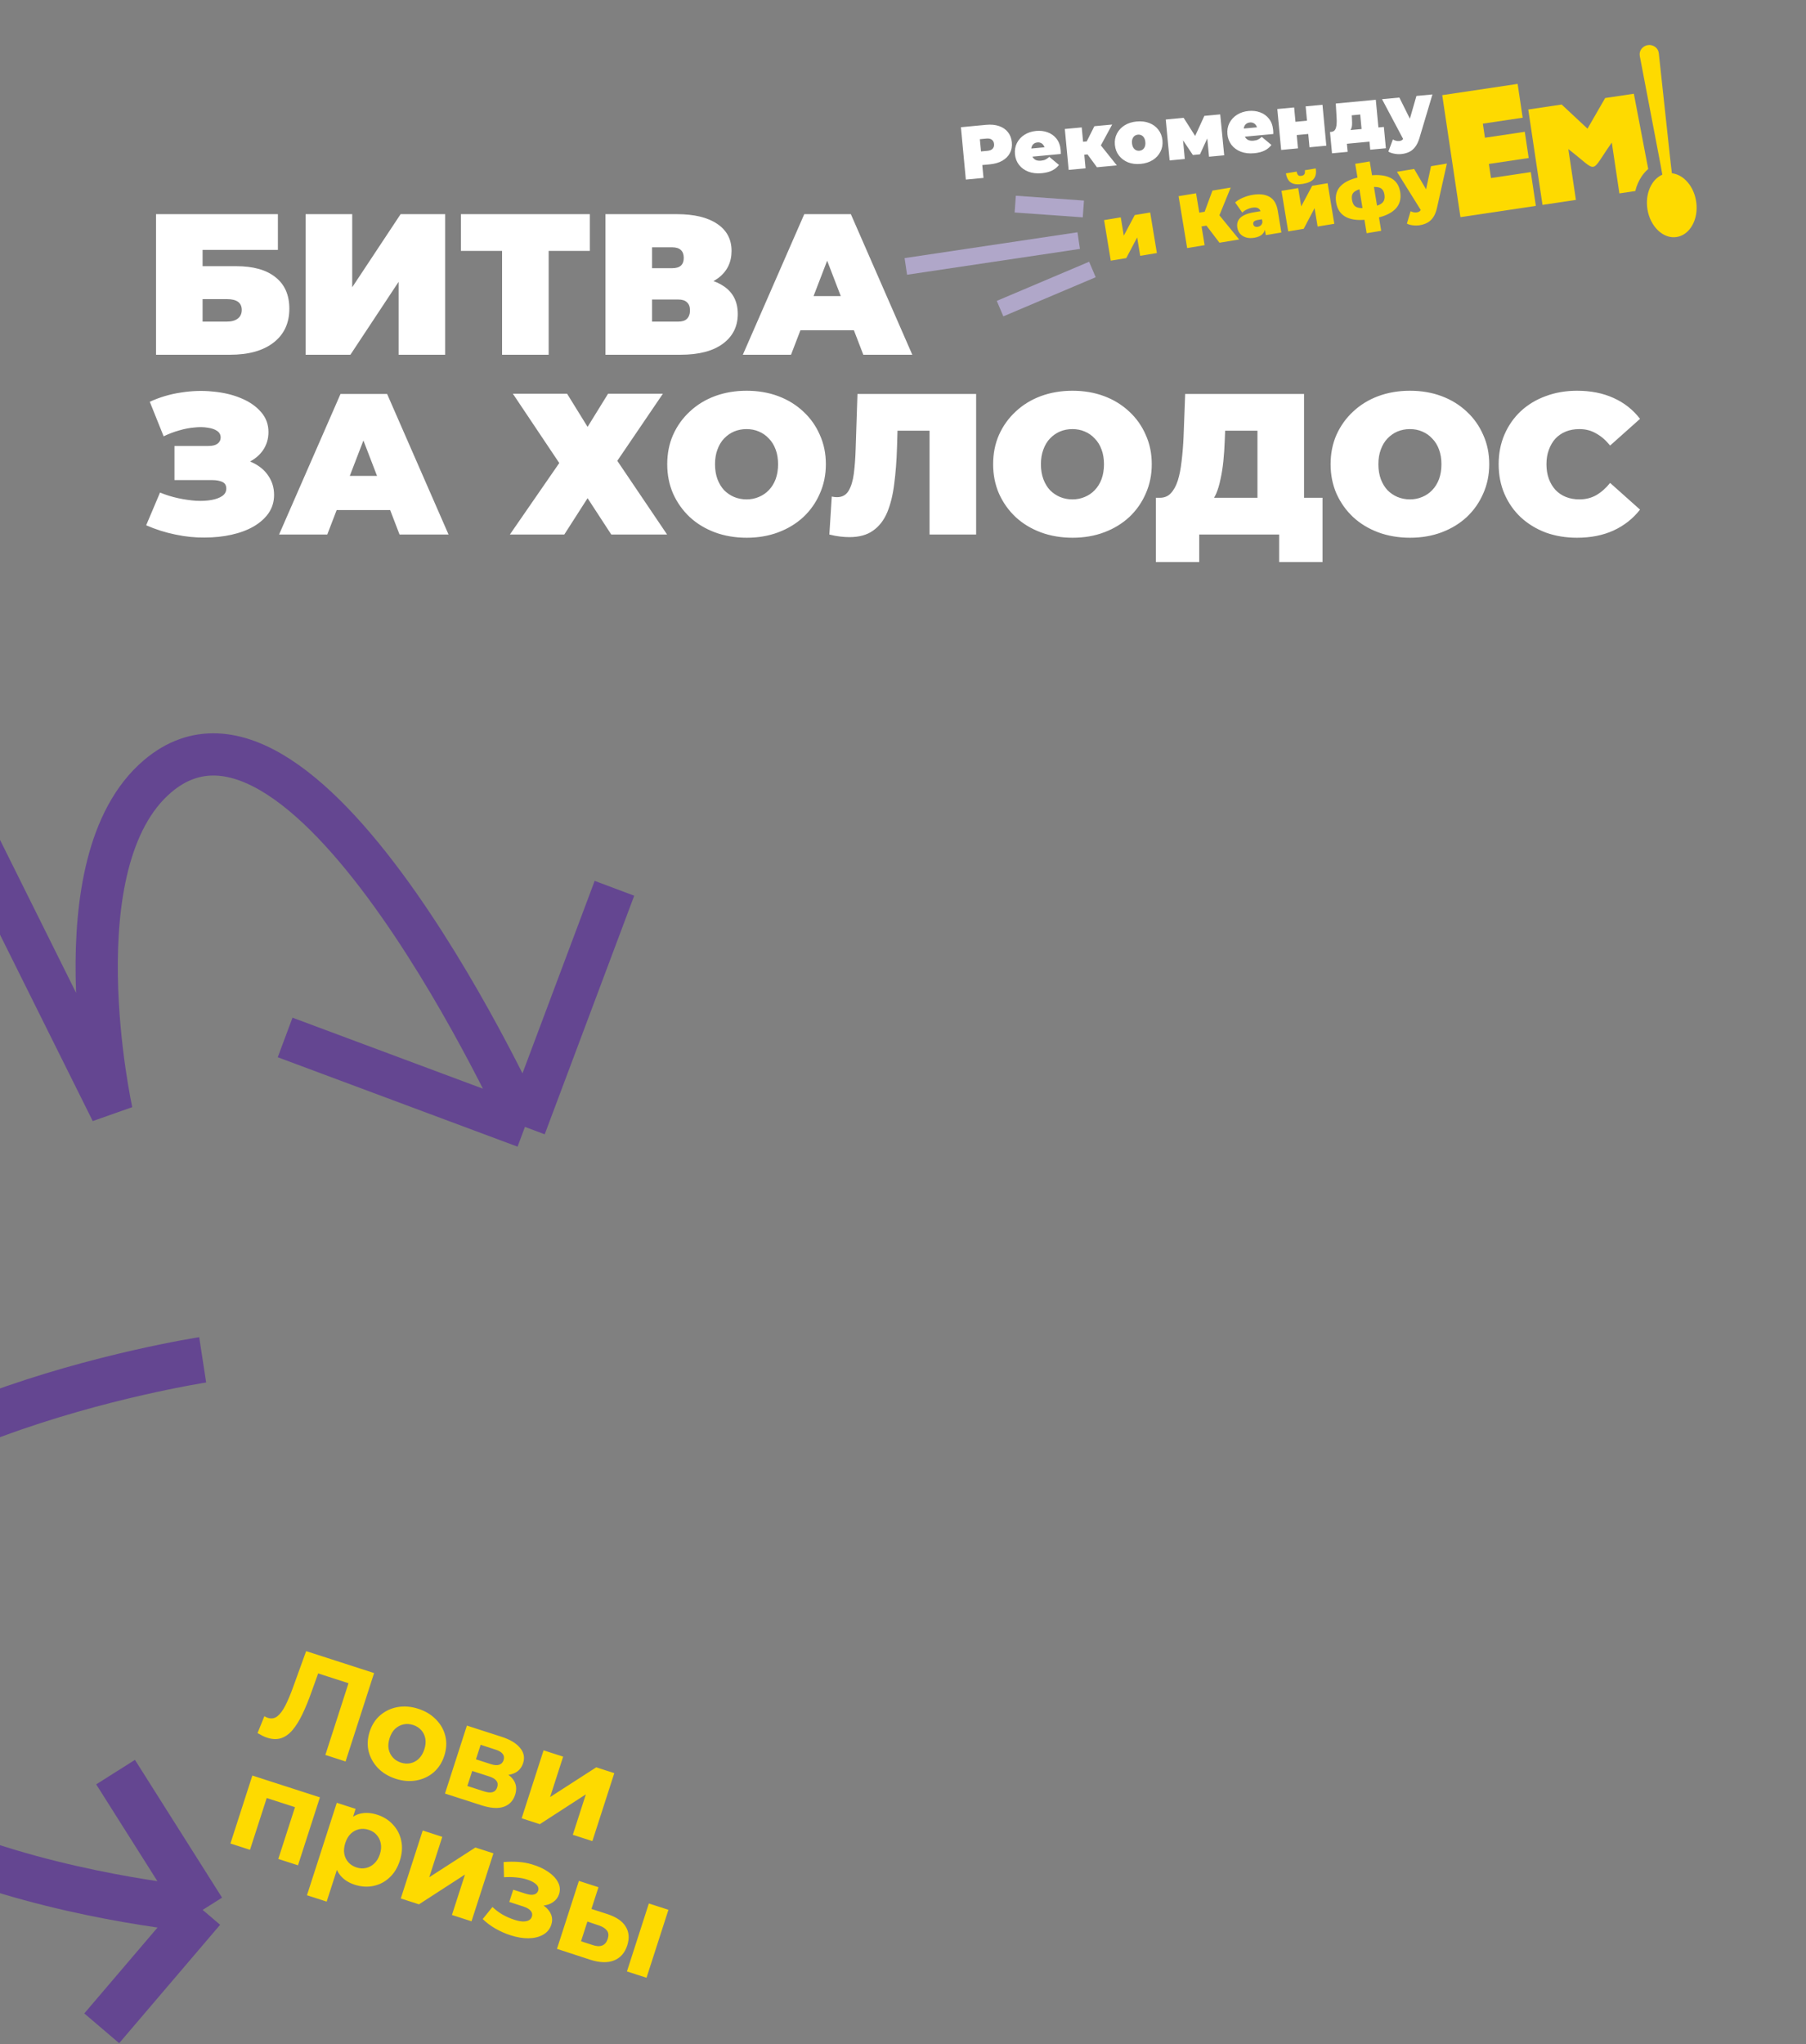
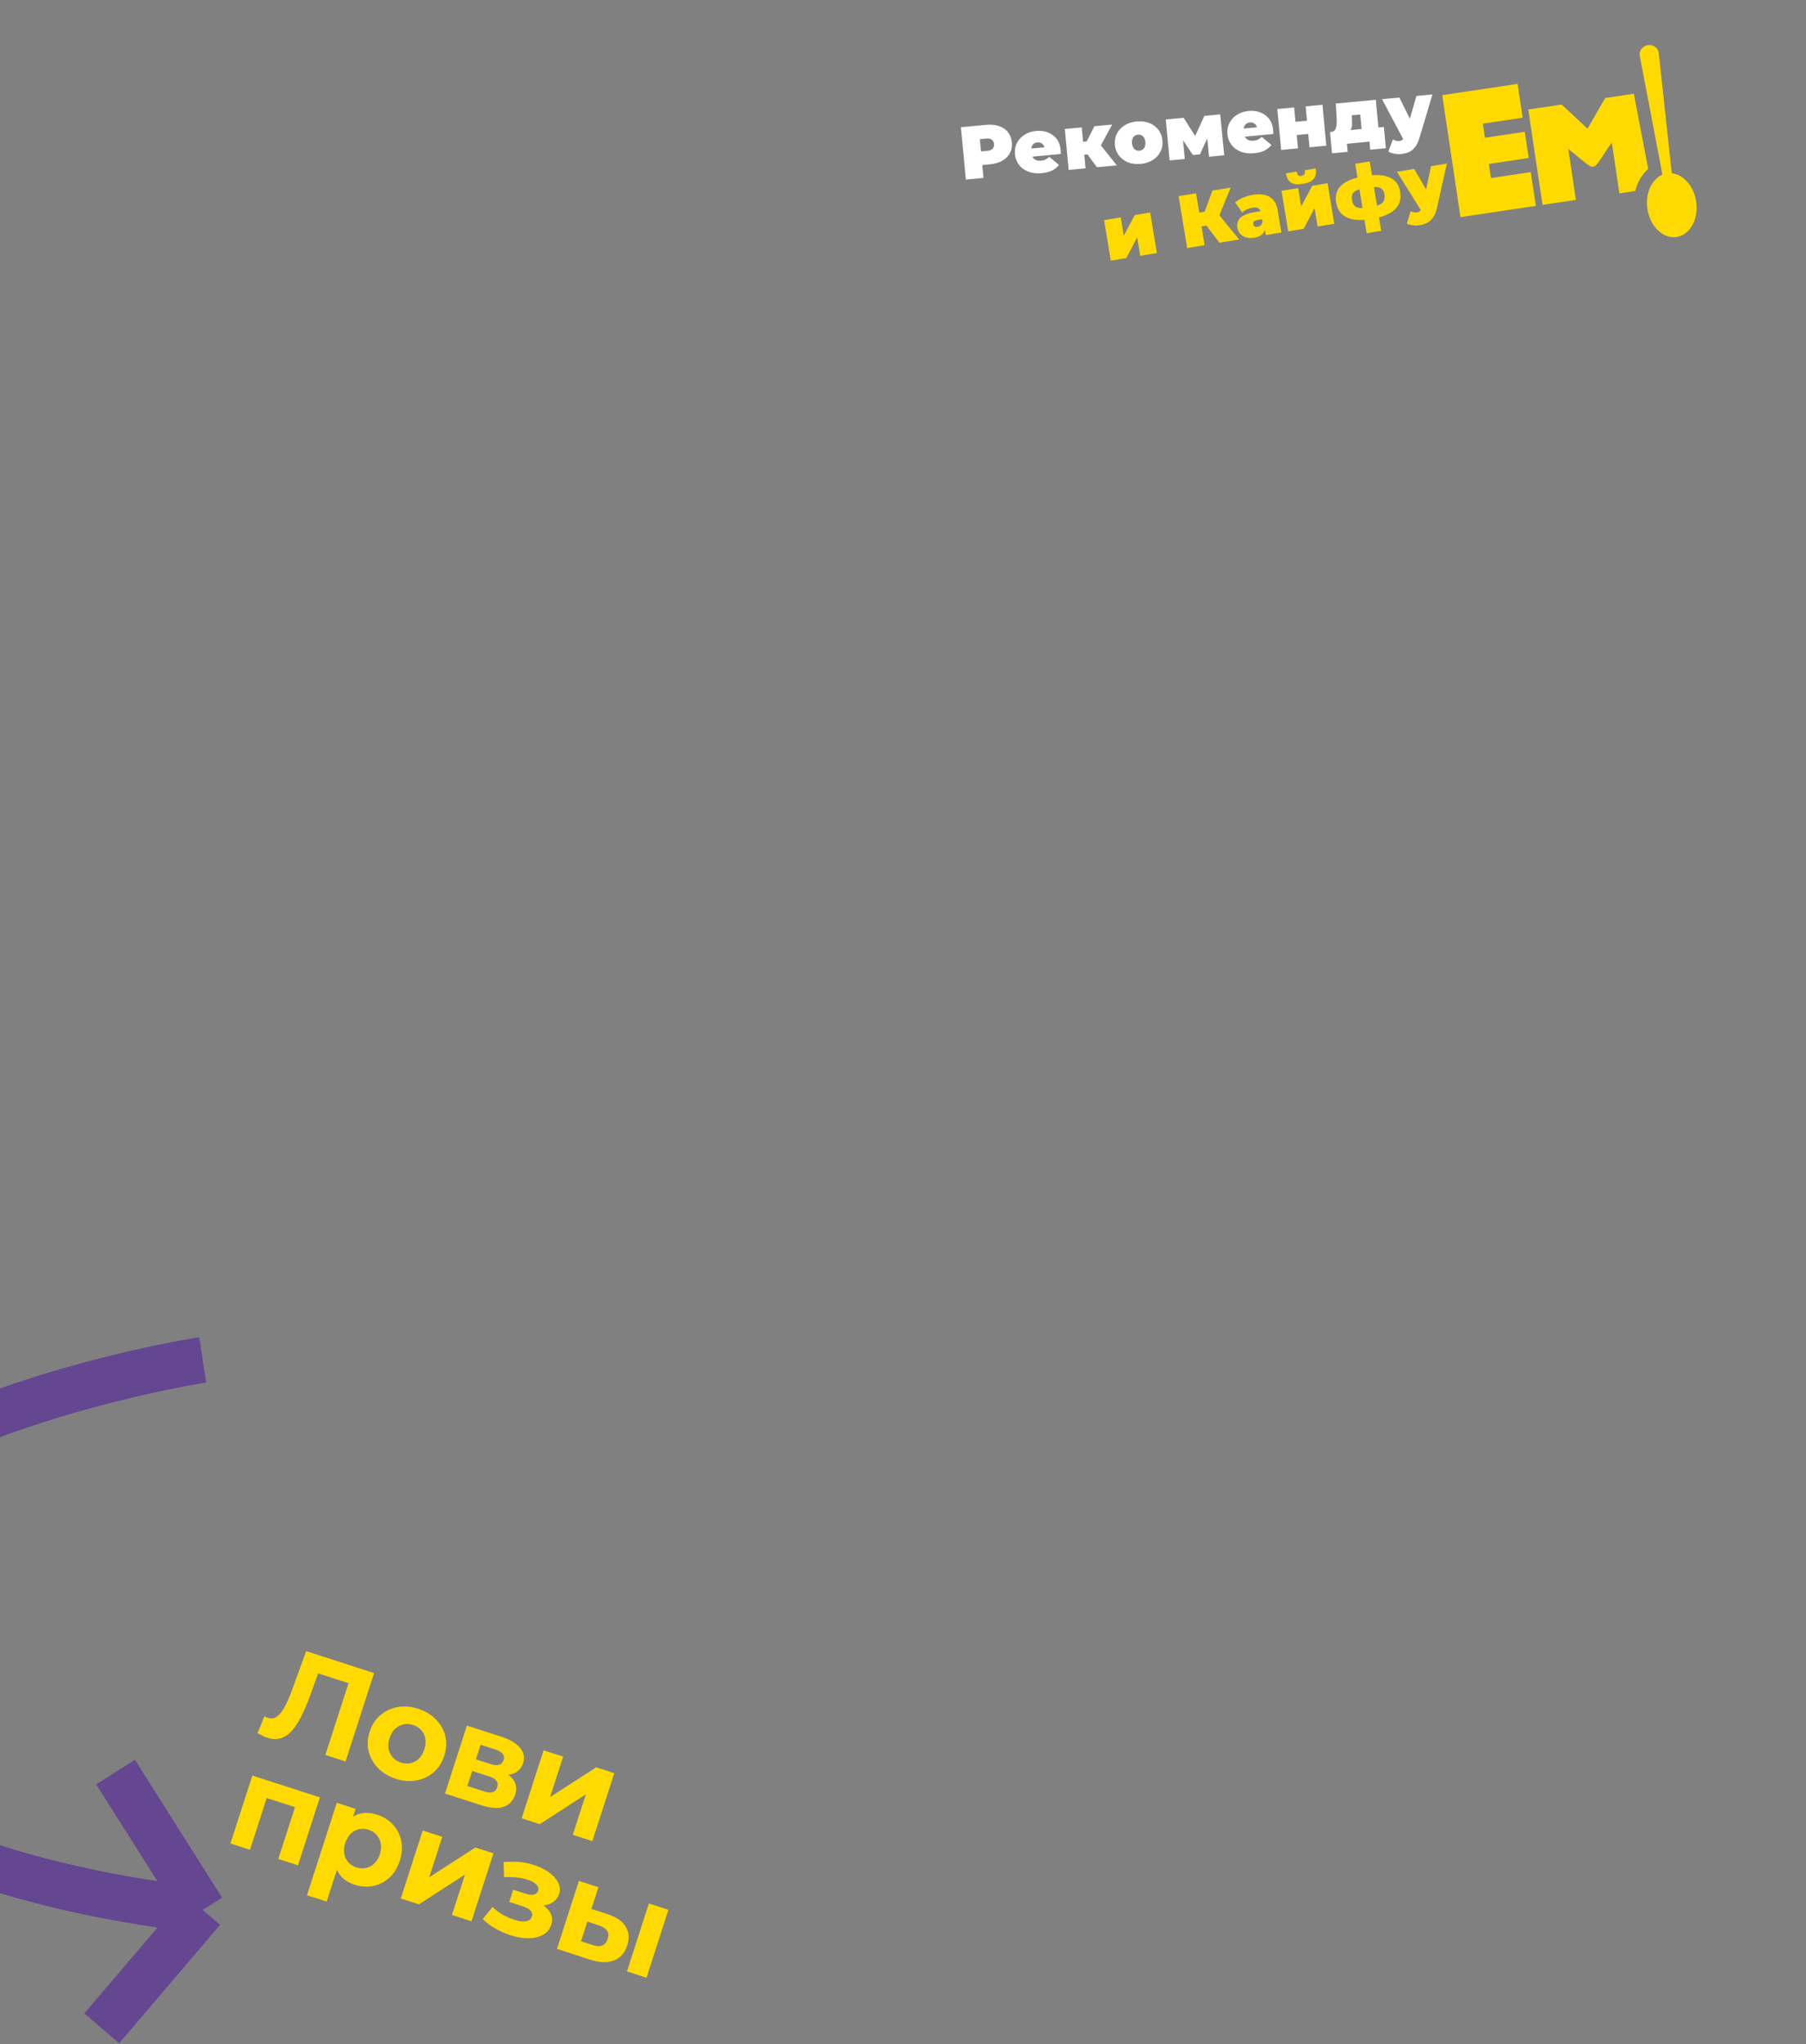
<svg xmlns="http://www.w3.org/2000/svg" width="1497" height="1694" viewBox="0 0 1497 1694" fill="none">
  <rect x="0" y="0" width="1497" height="1694" fill="#808080" stroke="none" />
-   <path d="M898.011 173.182L841.527 169.165M894.151 199.398L750.836 220.803M905.503 223.342L828.951 255.775" stroke="#C8BAED" stroke-opacity="0.66" stroke-width="13.939" />
  <path d="M920.724 216.028L915.18 182.42L929.004 180.14L931.508 195.316L940.617 178.224L953.396 176.116L958.94 209.724L945.116 212.005L942.602 196.767L933.565 213.91L920.724 216.028ZM1010.82 201.167L996.802 182.778L1007.24 174.114L1027.16 198.471L1010.82 201.167ZM984.029 205.586L976.935 162.578L991.435 160.186L998.529 203.194L984.029 205.586ZM991.787 188.339L989.902 176.911L1006.18 174.225L1008.07 185.653L991.787 188.339ZM1009.8 180.824L996.241 181.672L1005.01 157.946L1020.13 155.453L1009.8 180.824ZM1049.22 194.832L1048.24 188.872L1047 187.437L1045.13 176.132C1044.86 174.493 1044.14 173.329 1042.98 172.637C1041.85 171.939 1040.16 171.776 1037.91 172.148C1036.39 172.398 1034.9 172.897 1033.42 173.645C1031.94 174.352 1030.71 175.207 1029.74 176.208L1023.81 167.784C1025.57 166.23 1027.77 164.9 1030.41 163.792C1033.05 162.684 1035.67 161.913 1038.3 161.481C1044.07 160.528 1048.75 161.082 1052.33 163.142C1055.95 165.196 1058.22 169.029 1059.15 174.64L1062.13 192.704L1049.22 194.832ZM1039.8 197.017C1037.06 197.47 1034.69 197.377 1032.69 196.739C1030.69 196.101 1029.09 195.082 1027.89 193.68C1026.69 192.238 1025.92 190.555 1025.61 188.63C1025.25 186.459 1025.5 184.524 1026.35 182.826C1027.21 181.128 1028.7 179.704 1030.82 178.555C1032.99 177.398 1035.81 176.533 1039.3 175.958L1046.3 174.803L1047.4 181.5L1042.61 182.29C1041.14 182.534 1040.09 182.959 1039.48 183.565C1038.9 184.124 1038.68 184.874 1038.84 185.816C1038.97 186.594 1039.36 187.202 1040.02 187.64C1040.72 188.03 1041.58 188.141 1042.6 187.972C1043.54 187.817 1044.36 187.429 1045.06 186.809C1045.79 186.142 1046.25 185.224 1046.44 184.058L1048.9 187.88C1048.78 190.467 1047.96 192.516 1046.44 194.029C1044.92 195.541 1042.71 196.538 1039.8 197.017ZM1067.79 191.77L1062.24 158.162L1076.07 155.882L1078.57 171.058L1087.68 153.967L1100.46 151.859L1106 185.467L1092.18 187.747L1089.66 172.51L1080.63 189.652L1067.79 191.77ZM1079.97 152.398C1075.67 153.107 1072.4 152.764 1070.15 151.368C1067.93 149.924 1066.52 147.359 1065.91 143.672L1074.82 142.203C1075.03 143.473 1075.42 144.439 1075.99 145.102C1076.56 145.724 1077.5 145.927 1078.81 145.711C1080.08 145.501 1080.9 145.008 1081.28 144.23C1081.69 143.405 1081.79 142.358 1081.58 141.088L1090.61 139.598C1091.22 143.285 1090.66 146.174 1088.95 148.266C1087.26 150.311 1084.27 151.688 1079.97 152.398ZM1138.21 181.164C1138.08 181.184 1137.76 181.238 1137.22 181.326C1136.69 181.414 1136.16 181.502 1135.63 181.59C1135.14 181.671 1134.83 181.721 1134.71 181.742C1126.9 182.902 1120.67 182.332 1115.99 180.031C1111.32 177.69 1108.5 173.61 1107.54 167.794C1106.59 162.06 1107.93 157.421 1111.55 153.878C1115.21 150.287 1121.05 147.789 1129.06 146.383C1129.14 146.369 1129.43 146.322 1129.92 146.241C1130.45 146.153 1130.97 146.069 1131.46 145.988C1131.99 145.9 1132.3 145.849 1132.38 145.836C1140.53 144.491 1147.04 144.911 1151.9 147.097C1156.76 149.241 1159.66 153.221 1160.62 159.038C1161.6 164.977 1160.15 169.824 1156.27 173.578C1152.38 177.291 1146.36 179.819 1138.21 181.164ZM1136.07 171.67C1139.31 171.137 1141.8 170.452 1143.56 169.615C1145.35 168.731 1146.53 167.61 1147.11 166.253C1147.72 164.889 1147.87 163.203 1147.54 161.196C1147.22 159.271 1146.58 157.82 1145.62 156.842C1144.65 155.824 1143.19 155.224 1141.22 155.043C1139.29 154.815 1136.68 154.971 1133.41 155.512C1133.29 155.532 1132.96 155.586 1132.42 155.674C1131.89 155.762 1131.54 155.819 1131.38 155.846C1128.35 156.346 1126 157.028 1124.33 157.892C1122.66 158.715 1121.55 159.761 1121 161.029C1120.49 162.25 1120.38 163.782 1120.69 165.625C1121.01 167.591 1121.62 169.131 1122.52 170.245C1123.45 171.312 1124.83 171.989 1126.64 172.279C1128.5 172.562 1130.95 172.474 1133.98 172.015C1134.15 171.988 1134.5 171.931 1135.03 171.843C1135.56 171.755 1135.91 171.697 1136.07 171.67ZM1132.82 193.286L1123.34 135.778L1135.38 133.791L1144.87 191.3L1132.82 193.286ZM1176.9 186.647C1175.06 186.951 1173.13 186.975 1171.11 186.719C1169.13 186.497 1167.5 186.03 1166.2 185.319L1169.24 175.035C1170.03 175.453 1170.87 175.754 1171.79 175.94C1172.74 176.119 1173.63 176.141 1174.45 176.006C1175.68 175.803 1176.58 175.382 1177.14 174.741C1177.72 174.142 1178.13 173.296 1178.37 172.204L1179.19 168.408L1179.95 166.894L1186.18 137.718L1199.33 135.549L1191.16 172.113C1190.44 175.388 1189.4 178.021 1188.05 180.011C1186.74 181.995 1185.13 183.501 1183.24 184.528C1181.39 185.549 1179.28 186.255 1176.9 186.647ZM1178.34 175.112L1157.92 142.38L1172.18 140.028L1186.57 164.54L1178.34 175.112Z" fill="#FEDA00" />
  <path d="M1382.49 195.876C1384.8 196.608 1387.28 196.787 1389.68 196.431C1392.08 196.071 1394.39 195.176 1396.39 193.8C1400.39 191.086 1403.14 186.856 1404.69 182.365C1406.86 176.07 1406.82 169.151 1405.05 162.779C1403.44 157.052 1400.29 151.641 1395.62 147.847C1392.83 145.575 1389.44 144.043 1385.84 143.577C1384.63 134.396 1383.81 125.172 1382.75 115.973C1380.2 92.318 1377.62 68.663 1375.08 45.006C1374.93 43.598 1374.69 42.148 1373.88 40.947C1372.44 38.618 1369.7 37.276 1366.97 37.279L1365.93 37.433L1364.9 37.588C1362.28 38.384 1360.05 40.468 1359.36 43.116C1358.94 44.5 1359.13 45.959 1359.4 47.348C1363.88 70.715 1368.32 94.091 1372.8 117.46C1374.48 126.565 1376.38 135.628 1377.9 144.763C1374.61 146.258 1371.8 148.716 1369.8 151.702C1366.44 156.698 1365.01 162.793 1365.14 168.74C1365.32 175.349 1367.3 181.977 1371.22 187.364C1374.01 191.206 1377.87 194.45 1382.49 195.876Z" fill="#FEDA00" />
  <path d="M1273.07 170.628L1268.89 142.625L1235.87 147.556L1234.13 135.879L1267.14 130.948L1263.9 109.227L1230.88 114.158L1229.14 102.48L1262.15 97.549L1257.97 69.531L1195.47 78.865L1210.57 179.962L1273.07 170.628Z" fill="#FEDA00" />
  <path d="M1315.89 106.643L1294.47 86.629L1266.78 90.765L1278.58 169.804L1306.28 165.668L1299.99 123.561C1312.86 133.453 1317.17 138.733 1320.6 138.218C1324.04 137.707 1326.62 131.398 1336.03 118.177L1342.32 160.284L1355.5 158.317C1356.54 153.983 1358.32 149.825 1360.85 146.085C1362.36 143.847 1364.17 141.81 1366.22 140.043C1364.97 133.199 1363.59 126.379 1362.29 119.545C1359.65 105.591 1356.98 91.641 1354.31 77.692L1330.52 81.245L1315.89 106.643Z" fill="#FEDA00" />
  <path d="M800.588 148.828L796.51 105.43L817.403 103.466C821.454 103.086 825.008 103.419 828.067 104.466C831.167 105.509 833.64 107.194 835.485 109.523C837.326 111.81 838.404 114.628 838.718 117.975C839.033 121.323 838.499 124.292 837.116 126.882C835.733 129.472 833.618 131.589 830.77 133.233C827.96 134.831 824.53 135.821 820.479 136.201L807.707 137.401L813.629 130.528L815.219 147.453L800.588 148.828ZM813.78 132.14L806.647 126.118L818.489 125.005C820.514 124.815 821.959 124.22 822.824 123.222C823.731 122.219 824.11 120.933 823.963 119.362C823.815 117.791 823.203 116.598 822.125 115.782C821.089 114.962 819.559 114.647 817.533 114.837L805.692 115.95L811.578 108.705L813.78 132.14ZM863.483 143.544C859.35 143.932 855.662 143.507 852.418 142.269C849.216 141.027 846.643 139.163 844.7 136.677C842.753 134.15 841.622 131.212 841.307 127.864C840.985 124.434 841.526 121.318 842.931 118.518C844.377 115.713 846.477 113.431 849.23 111.671C852.025 109.908 855.241 108.855 858.878 108.513C862.226 108.199 865.367 108.57 868.302 109.629C871.278 110.684 873.736 112.433 875.675 114.878C877.656 117.319 878.827 120.461 879.188 124.305C879.235 124.801 879.266 125.361 879.283 125.985C879.296 126.567 879.306 127.108 879.311 127.608L853.21 130.061L852.575 123.303L871.236 121.55L866.135 123.843C866.011 122.52 865.658 121.427 865.077 120.565C864.533 119.657 863.824 118.994 862.951 118.575C862.074 118.116 861.057 117.94 859.899 118.049C858.742 118.158 857.755 118.522 856.937 119.141C856.157 119.714 855.584 120.498 855.219 121.491C854.85 122.443 854.727 123.58 854.852 124.903L855.05 127.011C855.186 128.458 855.592 129.67 856.267 130.649C856.943 131.628 857.843 132.336 858.969 132.772C860.09 133.167 861.415 133.293 862.944 133.149C864.515 133.002 865.777 132.674 866.73 132.168C867.724 131.658 868.741 130.937 869.779 130.005L877.788 136.695C876.302 138.628 874.384 140.184 872.035 141.364C869.723 142.499 866.872 143.225 863.483 143.544ZM909.257 138.617L898.495 123.929L909.161 116.297L925.748 137.067L909.257 138.617ZM885.822 140.819L882.635 106.906L896.647 105.59L899.833 139.502L885.822 140.819ZM894.681 128.603L893.673 117.878L906.321 116.689L907.329 127.415L894.681 128.603ZM911.216 122.859L897.956 122.854L907.124 104.605L921.88 103.219L911.216 122.859ZM945.502 135.837C941.659 136.198 938.179 135.774 935.063 134.566C931.985 133.312 929.474 131.443 927.531 128.957C925.588 126.471 924.455 123.512 924.133 120.082C923.81 116.651 924.372 113.534 925.818 110.729C927.264 107.925 929.385 105.641 932.179 103.877C935.015 102.109 938.355 101.045 942.199 100.684C946.043 100.323 949.523 100.746 952.639 101.954C955.754 103.163 958.263 105.012 960.165 107.502C962.108 109.988 963.241 112.946 963.563 116.377C963.886 119.807 963.324 122.925 961.878 125.729C960.473 128.53 958.355 130.834 955.522 132.643C952.686 134.411 949.346 135.475 945.502 135.837ZM944.477 124.925C945.51 124.828 946.417 124.492 947.197 123.919C947.977 123.345 948.569 122.539 948.971 121.5C949.37 120.421 949.502 119.157 949.366 117.711C949.226 116.223 948.863 115.027 948.278 114.123C947.689 113.177 946.958 112.495 946.084 112.077C945.211 111.659 944.258 111.498 943.225 111.595C942.191 111.692 941.285 112.028 940.505 112.601C939.725 113.175 939.133 113.981 938.73 115.02C938.324 116.017 938.19 117.26 938.33 118.748C938.466 120.194 938.831 121.411 939.424 122.398C940.013 123.343 940.744 124.025 941.617 124.443C942.491 124.861 943.444 125.022 944.477 124.925ZM969.495 132.957L966.308 99.044L981.125 97.651L993.9 117.779L988.072 118.327L998.299 96.038L1011.44 94.803L1014.75 128.704L1002.17 129.886L1000.19 109.495L1002.5 110.779L994.663 127.902L988.773 128.456L977.786 112.038L980.146 111.191L982.08 131.774L969.495 132.957ZM1039.61 126.994C1035.47 127.382 1031.79 126.957 1028.54 125.719C1025.34 124.478 1022.77 122.614 1020.82 120.128C1018.88 117.6 1017.75 114.663 1017.43 111.315C1017.11 107.884 1017.65 104.769 1019.06 101.968C1020.5 99.164 1022.6 96.881 1025.35 95.122C1028.15 93.358 1031.37 92.305 1035 91.963C1038.35 91.649 1041.49 92.021 1044.43 93.079C1047.4 94.134 1049.86 95.884 1051.8 98.328C1053.78 100.769 1054.95 103.911 1055.31 107.755C1055.36 108.251 1055.39 108.811 1055.41 109.435C1055.42 110.018 1055.43 110.559 1055.44 111.059L1029.33 113.511L1028.7 106.753L1047.36 105L1042.26 107.293C1042.14 105.97 1041.78 104.878 1041.2 104.015C1040.66 103.107 1039.95 102.444 1039.08 102.026C1038.2 101.566 1037.18 101.391 1036.02 101.499C1034.87 101.608 1033.88 101.972 1033.06 102.591C1032.28 103.164 1031.71 103.948 1031.34 104.941C1030.97 105.893 1030.85 107.031 1030.98 108.353L1031.17 110.461C1031.31 111.908 1031.72 113.121 1032.39 114.1C1033.07 115.078 1033.97 115.786 1035.09 116.222C1036.21 116.617 1037.54 116.743 1039.07 116.599C1040.64 116.452 1041.9 116.125 1042.85 115.618C1043.85 115.108 1044.87 114.387 1045.9 113.455L1053.91 120.146C1052.43 122.078 1050.51 123.634 1048.16 124.814C1045.85 125.949 1043 126.675 1039.61 126.994ZM1061.95 124.269L1058.76 90.356L1072.71 89.046L1073.83 100.949L1083.38 100.052L1082.26 88.149L1096.21 86.838L1099.39 120.751L1085.44 122.061L1084.41 111.026L1074.86 111.923L1075.9 122.959L1061.95 124.269ZM1129.08 111.894L1127.48 94.907L1120.48 95.565L1120.61 97.679C1120.71 99.129 1120.75 100.48 1120.75 101.732C1120.78 102.98 1120.7 104.113 1120.5 105.132C1120.3 106.11 1119.95 106.998 1119.44 107.796C1118.97 108.55 1118.26 109.2 1117.31 109.748L1103.44 109.3C1104.52 109.199 1105.38 108.846 1106.03 108.243C1106.68 107.598 1107.15 106.763 1107.42 105.736C1107.74 104.664 1107.92 103.458 1107.96 102.12C1108.04 100.778 1108.03 99.341 1107.93 97.807L1107.24 85.801L1140.41 82.684L1143.03 110.583L1129.08 111.894ZM1104.11 127.062L1102.45 109.393L1147.09 105.198L1148.75 122.868L1135.79 124.085L1135.16 117.389L1116.44 119.149L1117.07 125.845L1104.11 127.062ZM1161.4 127.683C1159.54 127.858 1157.62 127.747 1155.62 127.351C1153.67 126.992 1152.07 126.413 1150.83 125.612L1154.57 115.565C1155.33 116.037 1156.15 116.397 1157.05 116.646C1157.99 116.891 1158.88 116.975 1159.7 116.897C1160.94 116.781 1161.87 116.423 1162.48 115.823C1163.09 115.265 1163.56 114.45 1163.88 113.378L1164.96 109.648L1165.83 108.191L1174.08 79.52L1187.35 78.274L1176.65 114.179C1175.7 117.396 1174.48 119.95 1172.99 121.841C1171.54 123.728 1169.84 125.118 1167.88 126.011C1165.96 126.9 1163.8 127.458 1161.4 127.683ZM1163.65 116.276L1145.56 82.2L1159.94 80.849L1172.59 106.304L1163.65 116.276Z" fill="white" />
-   <path d="M129.319 294V177.491H230.349V207.118H167.934V220.6H195.729C209.932 220.6 220.806 223.651 228.352 229.754C236.008 235.746 239.836 244.456 239.836 255.885C239.836 267.758 235.509 277.079 226.854 283.847C218.199 290.616 206.16 294 190.736 294H129.319ZM167.934 266.537H188.073C191.957 266.537 194.952 265.705 197.061 264.041C199.28 262.376 200.39 259.991 200.39 256.884C200.39 250.892 196.284 247.896 188.073 247.896H167.934V266.537ZM253.337 294V177.491H291.952V238.076L332.064 177.491H369.014V294H330.399V233.582L290.454 294H253.337ZM416.172 294V199.462L424.661 207.95H382.052V177.491H488.907V207.95H446.298L454.787 199.462V294H416.172ZM501.861 294V177.491H560.947C575.372 177.491 586.524 180.154 594.402 185.481C602.391 190.807 606.386 198.297 606.386 207.95C606.386 217.382 602.724 224.872 595.4 230.42C588.077 235.857 578.202 238.575 565.774 238.575L569.103 229.587C582.307 229.587 592.682 232.195 600.227 237.41C607.773 242.625 611.545 250.226 611.545 260.213C611.545 270.532 607.44 278.743 599.229 284.846C591.018 290.949 579.311 294 564.11 294H501.861ZM540.475 266.537H562.279C565.497 266.537 567.882 265.761 569.436 264.207C571.1 262.543 571.932 260.213 571.932 257.217C571.932 254.221 571.1 252.001 569.436 250.559C567.882 249.005 565.497 248.229 562.279 248.229H540.475V266.537ZM540.475 222.264H557.119C560.448 222.264 562.889 221.543 564.442 220.1C565.996 218.658 566.773 216.55 566.773 213.776C566.773 210.891 565.996 208.727 564.442 207.284C562.889 205.731 560.448 204.954 557.119 204.954H540.475V222.264ZM615.734 294L666.664 177.491H705.279L756.21 294H715.598L677.982 196.133H693.295L655.679 294H615.734ZM646.026 273.694L656.012 245.399H709.606L719.593 273.694H646.026ZM121.164 435.344L132.648 408.214C137.53 410.211 142.524 411.765 147.628 412.874C152.843 413.984 157.836 414.705 162.608 415.038C167.379 415.26 171.595 415.038 175.257 414.372C179.03 413.706 182.026 412.597 184.245 411.043C186.464 409.49 187.574 407.437 187.574 404.885C187.574 402.222 186.464 400.391 184.245 399.392C182.026 398.394 179.307 397.895 176.089 397.895H144.632V369.6H172.76C176.089 369.6 178.586 368.989 180.25 367.769C182.026 366.437 182.913 364.717 182.913 362.609C182.913 360.279 181.915 358.448 179.917 357.117C178.031 355.785 175.423 354.897 172.095 354.453C168.877 353.899 165.215 353.843 161.11 354.287C157.004 354.62 152.732 355.452 148.294 356.784C143.966 358.004 139.75 359.613 135.644 361.61L124.16 332.983C132.371 329.21 140.97 326.658 149.958 325.326C159.057 323.884 167.878 323.606 176.422 324.494C185.077 325.271 192.844 327.102 199.724 329.987C206.714 332.872 212.262 336.7 216.368 341.471C220.473 346.131 222.526 351.679 222.526 358.115C222.526 363.663 221.028 368.656 218.032 373.095C215.036 377.422 210.931 380.807 205.716 383.248C200.611 385.689 194.786 386.909 188.239 386.909L189.072 379.087C196.728 379.087 203.386 380.474 209.044 383.248C214.814 385.911 219.253 389.572 222.36 394.233C225.578 398.893 227.187 404.219 227.187 410.211C227.187 415.759 225.689 420.752 222.693 425.191C219.697 429.518 215.536 433.235 210.21 436.342C204.994 439.338 198.892 441.613 191.901 443.166C185.022 444.72 177.587 445.497 169.598 445.497C161.72 445.608 153.62 444.775 145.298 443C137.087 441.336 129.042 438.783 121.164 435.344ZM231.327 443L282.258 326.491H320.872L371.803 443H331.191L293.576 345.133H308.888L271.273 443H231.327ZM261.619 422.694L271.605 394.399H325.199L335.186 422.694H261.619ZM425.133 326.325H470.072L487.049 353.788L504.026 326.325H549.464L511.682 381.916L552.959 443H506.689L487.049 412.874L467.742 443H422.636L463.581 383.747L425.133 326.325ZM618.982 445.663C609.439 445.663 600.618 444.165 592.518 441.169C584.528 438.173 577.593 433.957 571.713 428.52C565.832 422.972 561.227 416.48 557.898 409.046C554.68 401.612 553.071 393.512 553.071 384.746C553.071 375.869 554.68 367.769 557.898 360.445C561.227 353.011 565.832 346.575 571.713 341.138C577.593 335.59 584.528 331.318 592.518 328.322C600.618 325.326 609.384 323.828 618.815 323.828C628.358 323.828 637.124 325.326 645.113 328.322C653.102 331.318 660.037 335.59 665.918 341.138C671.799 346.575 676.348 353.011 679.566 360.445C682.895 367.769 684.559 375.869 684.559 384.746C684.559 393.512 682.895 401.612 679.566 409.046C676.348 416.48 671.799 422.972 665.918 428.52C660.037 433.957 653.102 438.173 645.113 441.169C637.124 444.165 628.413 445.663 618.982 445.663ZM618.815 413.873C622.477 413.873 625.861 413.207 628.968 411.876C632.186 410.544 634.96 408.658 637.29 406.217C639.731 403.664 641.618 400.613 642.949 397.062C644.281 393.401 644.947 389.295 644.947 384.746C644.947 380.196 644.281 376.146 642.949 372.596C641.618 368.934 639.731 365.882 637.29 363.441C634.96 360.889 632.186 358.947 628.968 357.616C625.861 356.284 622.477 355.619 618.815 355.619C615.154 355.619 611.714 356.284 608.496 357.616C605.389 358.947 602.615 360.889 600.174 363.441C597.844 365.882 596.013 368.934 594.681 372.596C593.35 376.146 592.684 380.196 592.684 384.746C592.684 389.295 593.35 393.401 594.681 397.062C596.013 400.613 597.844 403.664 600.174 406.217C602.615 408.658 605.389 410.544 608.496 411.876C611.714 413.207 615.154 413.873 618.815 413.873ZM704.101 445.164C701.659 445.164 699.052 444.997 696.278 444.664C693.504 444.332 690.563 443.777 687.457 443L689.454 411.543C691.007 411.876 692.45 412.042 693.781 412.042C698.109 412.042 701.327 410.267 703.435 406.716C705.543 403.165 706.986 398.394 707.762 392.402C708.539 386.299 709.038 379.475 709.26 371.93L710.758 326.491H809.125V443H770.51V348.628L778.999 356.95H736.557L744.213 348.129L743.547 370.432C743.214 381.639 742.437 391.847 741.217 401.057C740.107 410.156 738.165 418.034 735.391 424.692C732.617 431.238 728.678 436.287 723.574 439.838C718.581 443.388 712.09 445.164 704.101 445.164ZM889.123 445.663C879.58 445.663 870.759 444.165 862.659 441.169C854.67 438.173 847.735 433.957 841.854 428.52C835.973 422.972 831.368 416.48 828.039 409.046C824.821 401.612 823.212 393.512 823.212 384.746C823.212 375.869 824.821 367.769 828.039 360.445C831.368 353.011 835.973 346.575 841.854 341.138C847.735 335.59 854.67 331.318 862.659 328.322C870.759 325.326 879.525 323.828 888.957 323.828C898.499 323.828 907.265 325.326 915.254 328.322C923.243 331.318 930.178 335.59 936.059 341.138C941.94 346.575 946.49 353.011 949.707 360.445C953.036 367.769 954.701 375.869 954.701 384.746C954.701 393.512 953.036 401.612 949.707 409.046C946.49 416.48 941.94 422.972 936.059 428.52C930.178 433.957 923.243 438.173 915.254 441.169C907.265 444.165 898.555 445.663 889.123 445.663ZM888.957 413.873C892.618 413.873 896.003 413.207 899.109 411.876C902.327 410.544 905.101 408.658 907.431 406.217C909.873 403.664 911.759 400.613 913.09 397.062C914.422 393.401 915.088 389.295 915.088 384.746C915.088 380.196 914.422 376.146 913.09 372.596C911.759 368.934 909.873 365.882 907.431 363.441C905.101 360.889 902.327 358.947 899.109 357.616C896.003 356.284 892.618 355.619 888.957 355.619C885.295 355.619 881.855 356.284 878.637 357.616C875.53 358.947 872.756 360.889 870.315 363.441C867.985 365.882 866.154 368.934 864.823 372.596C863.491 376.146 862.825 380.196 862.825 384.746C862.825 389.295 863.491 393.401 864.823 397.062C866.154 400.613 867.985 403.664 870.315 406.217C872.756 408.658 875.53 410.544 878.637 411.876C881.855 413.207 885.295 413.873 888.957 413.873ZM1042.32 426.356V356.95H1015.52L1015.19 365.272C1014.96 371.375 1014.58 377.089 1014.02 382.416C1013.47 387.742 1012.69 392.624 1011.69 397.062C1010.8 401.501 1009.64 405.44 1008.2 408.88C1006.75 412.208 1004.98 414.982 1002.87 417.202L961.426 412.541C965.088 412.541 968.084 411.321 970.414 408.88C972.855 406.328 974.797 402.832 976.239 398.394C977.682 393.844 978.736 388.518 979.402 382.416C980.178 376.202 980.733 369.378 981.066 361.943L982.397 326.491H1080.93V426.356H1042.32ZM958.097 465.802V412.541H1096.24V465.802H1060.29V443H994.048V465.802H958.097ZM1168.85 445.663C1159.31 445.663 1150.49 444.165 1142.39 441.169C1134.4 438.173 1127.47 433.957 1121.58 428.52C1115.7 422.972 1111.1 416.48 1107.77 409.046C1104.55 401.612 1102.94 393.512 1102.94 384.746C1102.94 375.869 1104.55 367.769 1107.77 360.445C1111.1 353.011 1115.7 346.575 1121.58 341.138C1127.47 335.59 1134.4 331.318 1142.39 328.322C1150.49 325.326 1159.26 323.828 1168.69 323.828C1178.23 323.828 1187 325.326 1194.99 328.322C1202.97 331.318 1209.91 335.59 1215.79 341.138C1221.67 346.575 1226.22 353.011 1229.44 360.445C1232.77 367.769 1234.43 375.869 1234.43 384.746C1234.43 393.512 1232.77 401.612 1229.44 409.046C1226.22 416.48 1221.67 422.972 1215.79 428.52C1209.91 433.957 1202.97 438.173 1194.99 441.169C1187 444.165 1178.29 445.663 1168.85 445.663ZM1168.69 413.873C1172.35 413.873 1175.73 413.207 1178.84 411.876C1182.06 410.544 1184.83 408.658 1187.16 406.217C1189.6 403.664 1191.49 400.613 1192.82 397.062C1194.15 393.401 1194.82 389.295 1194.82 384.746C1194.82 380.196 1194.15 376.146 1192.82 372.596C1191.49 368.934 1189.6 365.882 1187.16 363.441C1184.83 360.889 1182.06 358.947 1178.84 357.616C1175.73 356.284 1172.35 355.619 1168.69 355.619C1165.03 355.619 1161.59 356.284 1158.37 357.616C1155.26 358.947 1152.49 360.889 1150.05 363.441C1147.72 365.882 1145.89 368.934 1144.55 372.596C1143.22 376.146 1142.56 380.196 1142.56 384.746C1142.56 389.295 1143.22 393.401 1144.55 397.062C1145.89 400.613 1147.72 403.664 1150.05 406.217C1152.49 408.658 1155.26 410.544 1158.37 411.876C1161.59 413.207 1165.03 413.873 1168.69 413.873ZM1307.16 445.663C1297.84 445.663 1289.18 444.221 1281.19 441.336C1273.31 438.34 1266.43 434.123 1260.55 428.686C1254.78 423.249 1250.29 416.813 1247.07 409.379C1243.85 401.945 1242.24 393.734 1242.24 384.746C1242.24 375.758 1243.85 367.547 1247.07 360.112C1250.29 352.678 1254.78 346.242 1260.55 340.805C1266.43 335.368 1273.31 331.207 1281.19 328.322C1289.18 325.326 1297.84 323.828 1307.16 323.828C1318.58 323.828 1328.68 325.826 1337.45 329.82C1346.33 333.815 1353.65 339.585 1359.42 347.13L1334.62 369.267C1331.18 364.939 1327.35 361.61 1323.13 359.28C1319.03 356.839 1314.37 355.619 1309.15 355.619C1305.05 355.619 1301.33 356.284 1298 357.616C1294.67 358.947 1291.79 360.889 1289.35 363.441C1287.02 365.993 1285.19 369.1 1283.85 372.762C1282.52 376.313 1281.86 380.307 1281.86 384.746C1281.86 389.184 1282.52 393.234 1283.85 396.896C1285.19 400.447 1287.02 403.498 1289.35 406.05C1291.79 408.602 1294.67 410.544 1298 411.876C1301.33 413.207 1305.05 413.873 1309.15 413.873C1314.37 413.873 1319.03 412.708 1323.13 410.378C1327.35 407.936 1331.18 404.552 1334.62 400.225L1359.42 422.361C1353.65 429.796 1346.33 435.566 1337.45 439.671C1328.68 443.666 1318.58 445.663 1307.16 445.663Z" fill="white" />
  <path d="M221.48 1440.17C220.224 1439.77 218.932 1439.24 217.603 1438.58C216.345 1437.94 214.969 1437.19 213.477 1436.32L219.15 1422.31C220.037 1422.91 221.004 1423.38 222.051 1423.71C224.912 1424.64 227.517 1424.21 229.865 1422.42C232.236 1420.56 234.48 1417.55 236.596 1413.38C238.712 1409.21 240.888 1404.02 243.124 1397.8L253.762 1368.41L310.084 1386.58L286.444 1459.86L269.694 1454.45L290.126 1391.12L292.749 1396.24L260.401 1385.81L265.173 1382.84L258.297 1402C255.769 1409.12 253.22 1415.35 250.651 1420.69C248.082 1426.02 245.365 1430.39 242.499 1433.78C239.633 1437.17 236.477 1439.42 233.033 1440.55C229.588 1441.67 225.737 1441.55 221.48 1440.17ZM328.031 1474.2C322.029 1472.26 317.095 1469.28 313.229 1465.26C309.433 1461.26 306.873 1456.66 305.547 1451.46C304.313 1446.2 304.597 1440.79 306.398 1435.2C308.221 1429.55 311.157 1424.99 315.205 1421.52C319.346 1418 324.113 1415.76 329.507 1414.8C334.994 1413.8 340.738 1414.27 346.74 1416.2C352.672 1418.12 357.571 1421.08 361.437 1425.1C365.325 1429.05 367.897 1433.62 369.153 1438.8C370.409 1443.99 370.114 1449.44 368.268 1455.16C366.467 1460.75 363.531 1465.31 359.461 1468.85C355.413 1472.32 350.646 1474.56 345.159 1475.56C339.672 1476.57 333.963 1476.11 328.031 1474.2ZM332.353 1460.8C335.075 1461.68 337.721 1461.84 340.289 1461.28C342.858 1460.72 345.142 1459.49 347.141 1457.59C349.163 1455.63 350.692 1453.04 351.728 1449.83C352.786 1446.55 353.058 1443.55 352.545 1440.84C352.032 1438.14 350.896 1435.8 349.138 1433.85C347.379 1431.9 345.139 1430.48 342.417 1429.6C339.695 1428.72 337.05 1428.56 334.481 1429.12C331.912 1429.68 329.594 1430.9 327.525 1432.77C325.525 1434.67 323.997 1437.26 322.938 1440.54C321.903 1443.75 321.63 1446.74 322.121 1449.52C322.704 1452.25 323.875 1454.6 325.633 1456.55C327.391 1458.5 329.632 1459.92 332.353 1460.8ZM368.846 1486.44L387.015 1430.12L415.804 1439.41C422.853 1441.68 427.95 1444.75 431.095 1448.62C434.263 1452.41 435.104 1456.61 433.618 1461.22C432.132 1465.82 429.077 1468.85 424.452 1470.28C419.92 1471.67 414.584 1471.37 408.442 1469.39L411.333 1466.17C418.172 1468.37 422.862 1471.27 425.401 1474.86C428.011 1478.48 428.538 1482.7 426.985 1487.51C425.386 1492.47 422.241 1495.77 417.549 1497.41C412.858 1499.06 406.638 1498.63 398.891 1496.13L368.846 1486.44ZM387.396 1480.17L401.11 1484.6C404.111 1485.57 406.502 1485.8 408.283 1485.29C410.156 1484.74 411.43 1483.42 412.106 1481.32C412.804 1479.16 412.612 1477.37 411.532 1475.94C410.474 1474.44 408.444 1473.21 405.443 1472.24L391.415 1467.72L387.396 1480.17ZM394.522 1458.08L406.875 1462.07C409.736 1462.99 412.034 1463.16 413.768 1462.56C415.571 1461.98 416.788 1460.72 417.418 1458.77C418.071 1456.74 417.822 1455.01 416.672 1453.56C415.591 1452.13 413.62 1450.95 410.759 1450.03L398.406 1446.04L394.522 1458.08ZM432.399 1506.94L450.568 1450.62L466.794 1455.85L455.987 1489.35L494.222 1464.7L509.193 1469.53L491.024 1525.85L474.797 1520.62L485.604 1487.12L447.474 1511.81L432.399 1506.94ZM191.003 1527.84L209.172 1471.52L265.18 1489.59L247.011 1545.91L230.68 1540.64L245.708 1494.05L248.19 1498.9L217.412 1488.97L222.258 1486.49L207.23 1533.07L191.003 1527.84ZM294.015 1562C289.269 1560.46 285.454 1558.08 282.57 1554.84C279.686 1551.59 277.919 1547.52 277.268 1542.61C276.71 1537.65 277.489 1531.89 279.605 1525.33C281.744 1518.7 284.443 1513.56 287.7 1509.91C290.958 1506.26 294.704 1503.96 298.939 1503.02C303.174 1502.07 307.769 1502.4 312.724 1504C318.028 1505.71 322.38 1508.46 325.78 1512.26C329.271 1516 331.541 1520.43 332.588 1525.55C333.704 1530.68 333.317 1536.19 331.426 1542.05C329.512 1547.98 326.601 1552.7 322.693 1556.22C318.854 1559.76 314.423 1562.03 309.4 1563.03C304.447 1564.05 299.319 1563.71 294.015 1562ZM254.443 1570.73L279.163 1494.1L294.762 1499.13L291.047 1510.64L285.329 1527.29L281.007 1544.28L270.774 1576L254.443 1570.73ZM295.511 1547.68C298.233 1548.56 300.843 1548.71 303.342 1548.13C305.911 1547.57 308.195 1546.34 310.194 1544.44C312.286 1542.5 313.849 1539.92 314.885 1536.71C315.943 1533.43 316.181 1530.43 315.598 1527.69C315.084 1524.99 313.949 1522.66 312.19 1520.7C310.502 1518.77 308.297 1517.36 305.575 1516.49C302.853 1515.61 300.208 1515.45 297.639 1516.01C295.07 1516.57 292.786 1517.79 290.787 1519.69C288.788 1521.59 287.259 1524.18 286.201 1527.46C285.165 1530.67 284.893 1533.66 285.383 1536.44C285.897 1539.15 287.032 1541.48 288.791 1543.44C290.549 1545.39 292.789 1546.81 295.511 1547.68ZM332.217 1573.39L350.386 1517.07L366.613 1522.31L355.806 1555.81L394.041 1531.16L409.011 1535.98L390.842 1592.31L374.615 1587.07L385.422 1553.57L347.292 1578.26L332.217 1573.39ZM423.175 1603.89C418.848 1602.5 414.667 1600.65 410.633 1598.34C406.668 1596.06 403.164 1593.43 400.12 1590.44L408.198 1580.45C410.609 1582.77 413.366 1584.85 416.468 1586.7C419.663 1588.5 423.005 1589.97 426.495 1591.09C429.007 1591.9 431.25 1592.36 433.222 1592.45C435.286 1592.5 436.965 1592.2 438.257 1591.54C439.549 1590.87 440.421 1589.85 440.871 1588.45C441.456 1586.63 441.128 1585.03 439.885 1583.62C438.665 1582.15 436.589 1580.94 433.658 1580L422.142 1576.28L425.418 1566.13L435.572 1569.4C437.457 1570.01 439.13 1570.32 440.591 1570.33C442.052 1570.34 443.22 1570.06 444.096 1569.49C445.064 1568.88 445.728 1568.02 446.089 1566.9C446.471 1565.71 446.379 1564.57 445.812 1563.46C445.244 1562.35 444.226 1561.33 442.756 1560.39C441.308 1559.39 439.363 1558.49 436.92 1557.7C434.128 1556.8 431.119 1556.22 427.893 1555.95C424.69 1555.61 421.315 1555.56 417.769 1555.8L417.438 1543.21C421.632 1542.87 425.69 1542.83 429.612 1543.09C433.534 1543.36 437.286 1544.03 440.868 1545.11C446.147 1546.65 450.678 1548.73 454.46 1551.34C458.243 1553.95 460.937 1556.82 462.545 1559.96C464.222 1563.12 464.509 1566.41 463.406 1569.83C462.528 1572.55 460.902 1574.72 458.529 1576.35C456.226 1577.99 453.441 1578.98 450.175 1579.31C446.93 1579.58 443.529 1579.14 439.969 1577.99L441.435 1574.88C447.646 1576.88 452.127 1579.71 454.875 1583.37C457.647 1586.96 458.346 1590.89 456.972 1595.15C455.802 1598.78 453.521 1601.55 450.13 1603.46C446.832 1605.32 442.818 1606.3 438.088 1606.39C433.45 1606.44 428.479 1605.6 423.175 1603.89ZM519.671 1633.87L537.84 1577.54L554.066 1582.78L535.897 1639.1L519.671 1633.87ZM503.661 1586.4C511.036 1588.85 516.044 1592.32 518.685 1596.79C521.418 1601.22 521.828 1606.4 519.914 1612.33C517.91 1618.54 514.217 1622.71 508.834 1624.82C503.473 1626.87 496.885 1626.63 489.068 1624.11L461.674 1615.16L479.843 1558.83L496.069 1564.07L490.261 1582.08L503.661 1586.4ZM491.351 1612.02C494.469 1613.1 497.091 1613.21 499.216 1612.36C501.342 1611.5 502.855 1609.68 503.755 1606.89C504.656 1604.09 504.46 1601.84 503.168 1600.11C501.898 1598.31 499.704 1596.87 496.586 1595.79L486.884 1592.54L481.615 1608.88L491.351 1612.02Z" fill="#FEDA00" />
-   <path d="M435.126 933.935C435.126 933.935 255.81 537.046 130.644 643.314C46.925 714.392 92.537 921.334 92.537 921.334L-177.769 378M435.126 933.935L509.313 736.184M435.126 933.935L236.341 859.817" stroke="#644691" stroke-width="35" />
  <path d="M168 1127C168 1127 -172.607 1179.33 -198.823 1337.35C-233.966 1549.17 168 1582.87 168 1582.87M168 1582.87L84.321 1681M168 1582.87L95.8 1468.68" stroke="#644691" stroke-width="38" />
</svg>